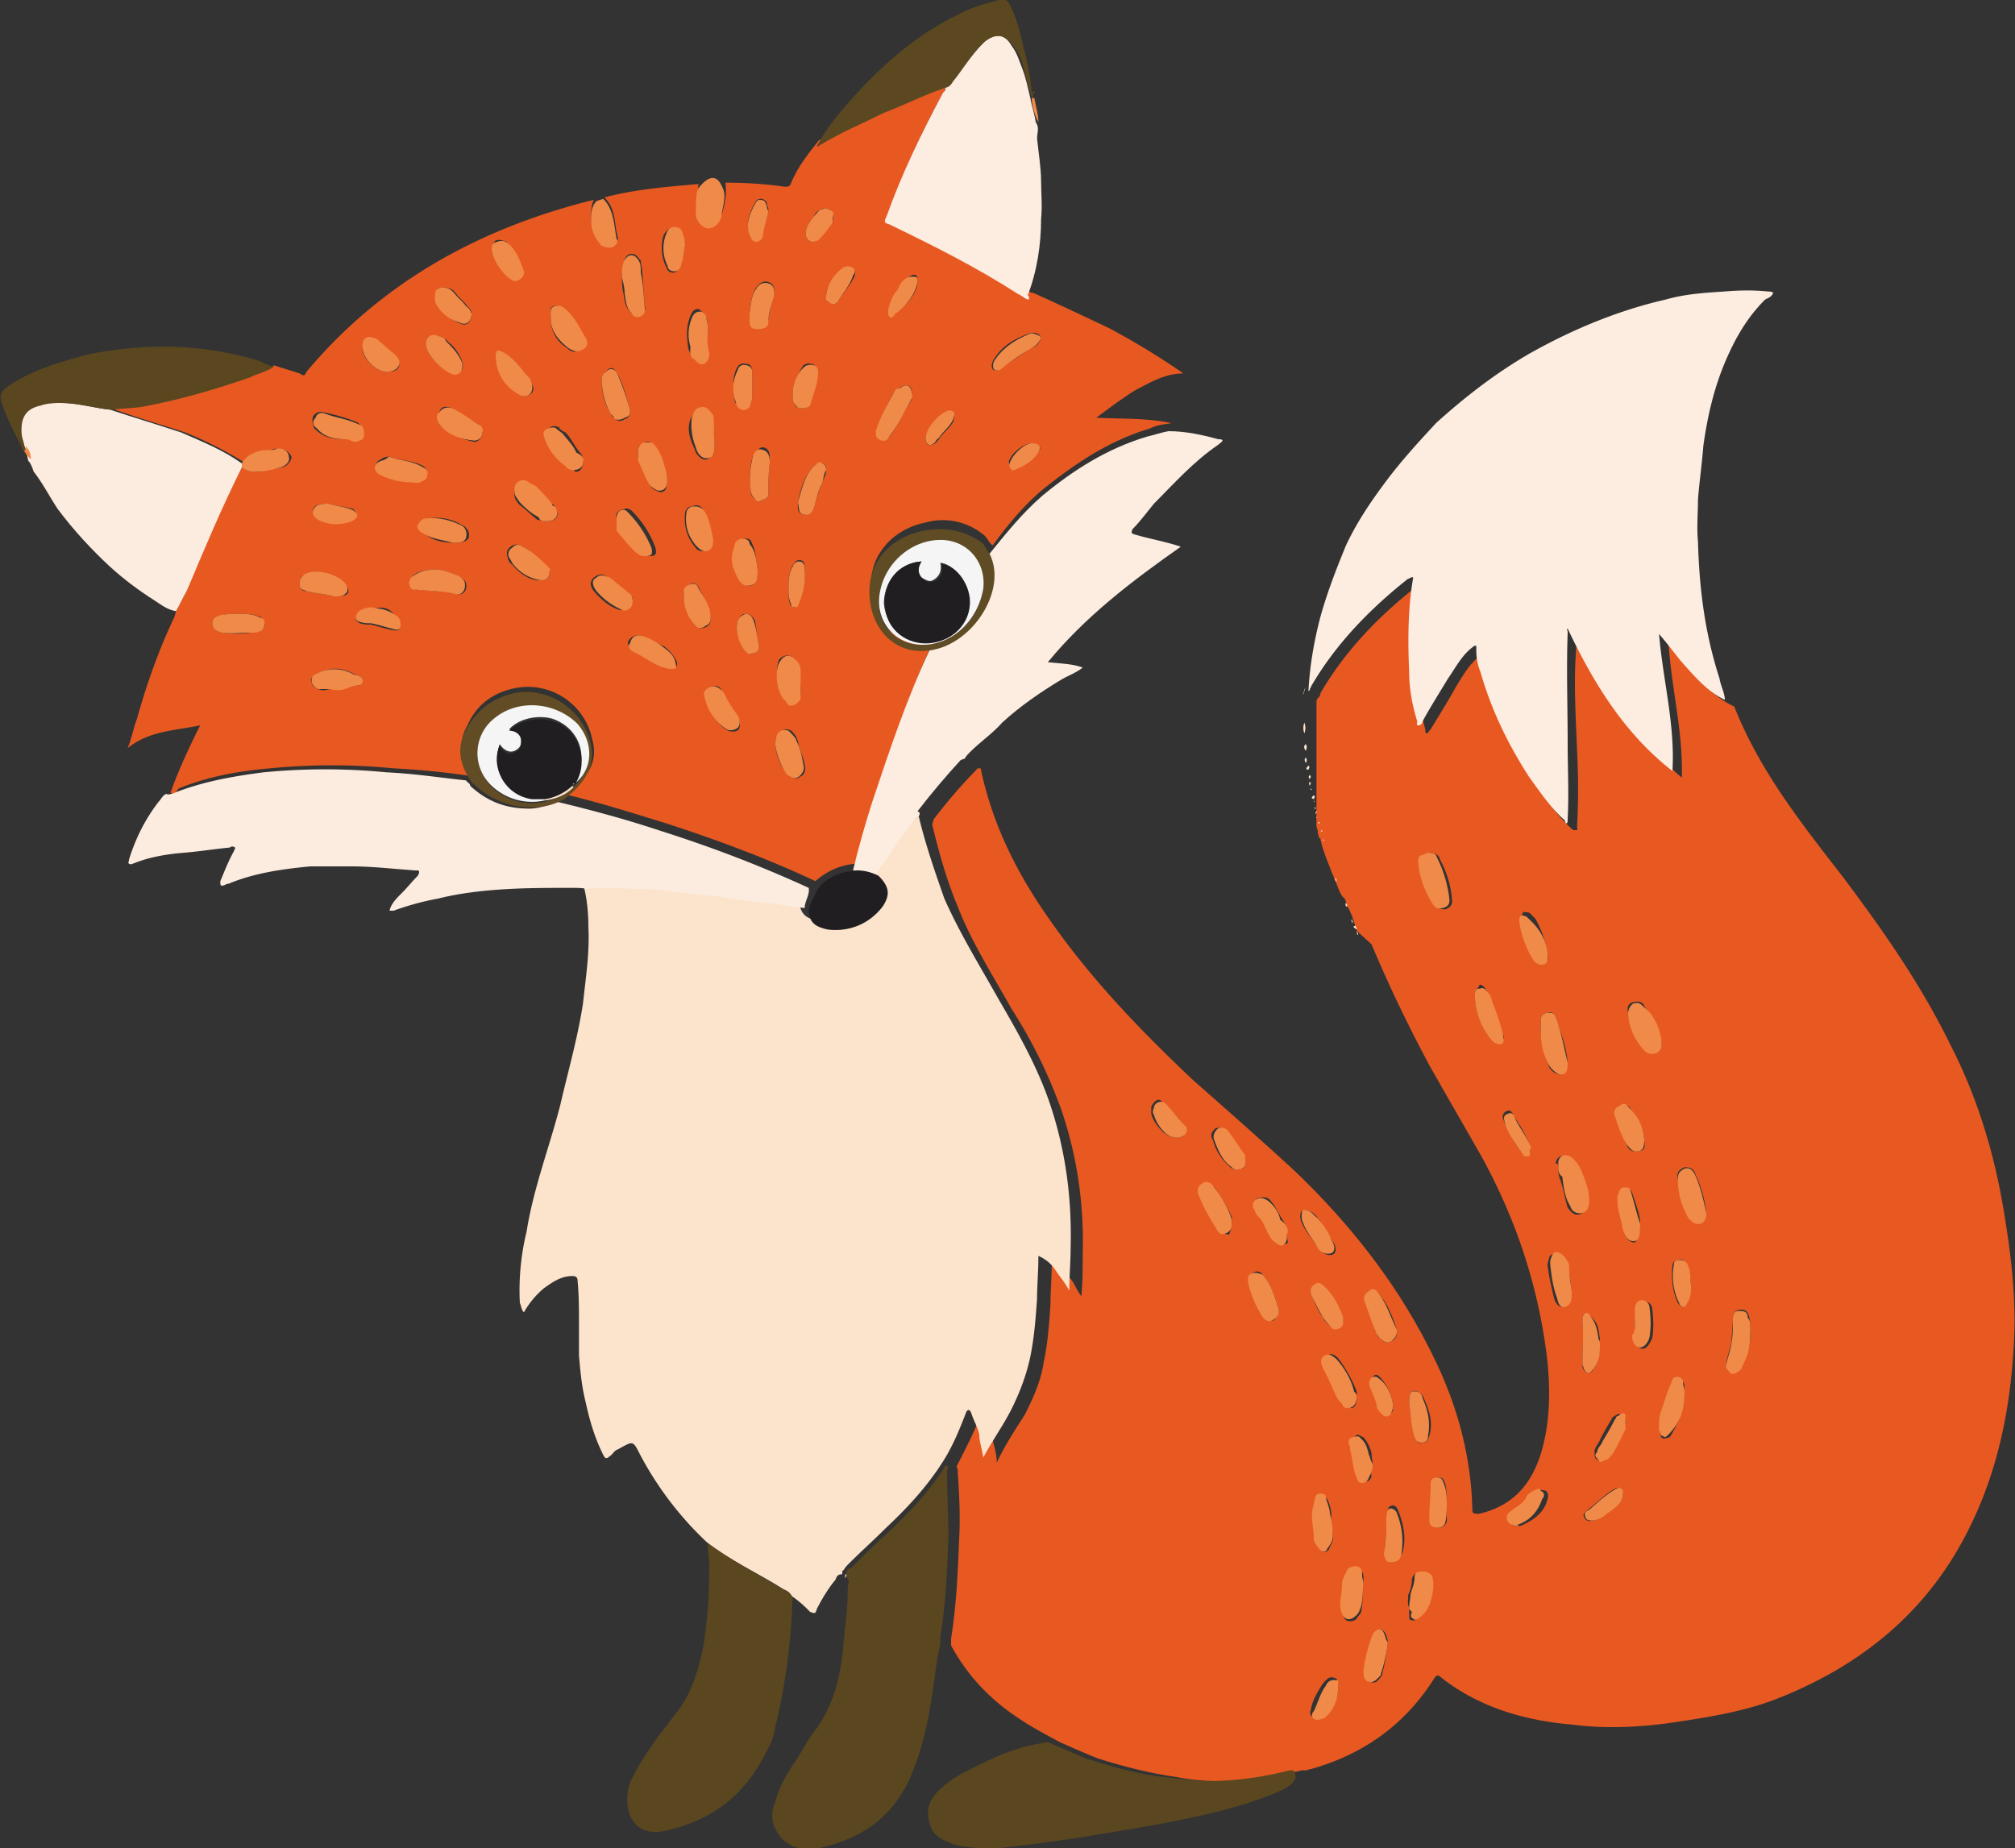
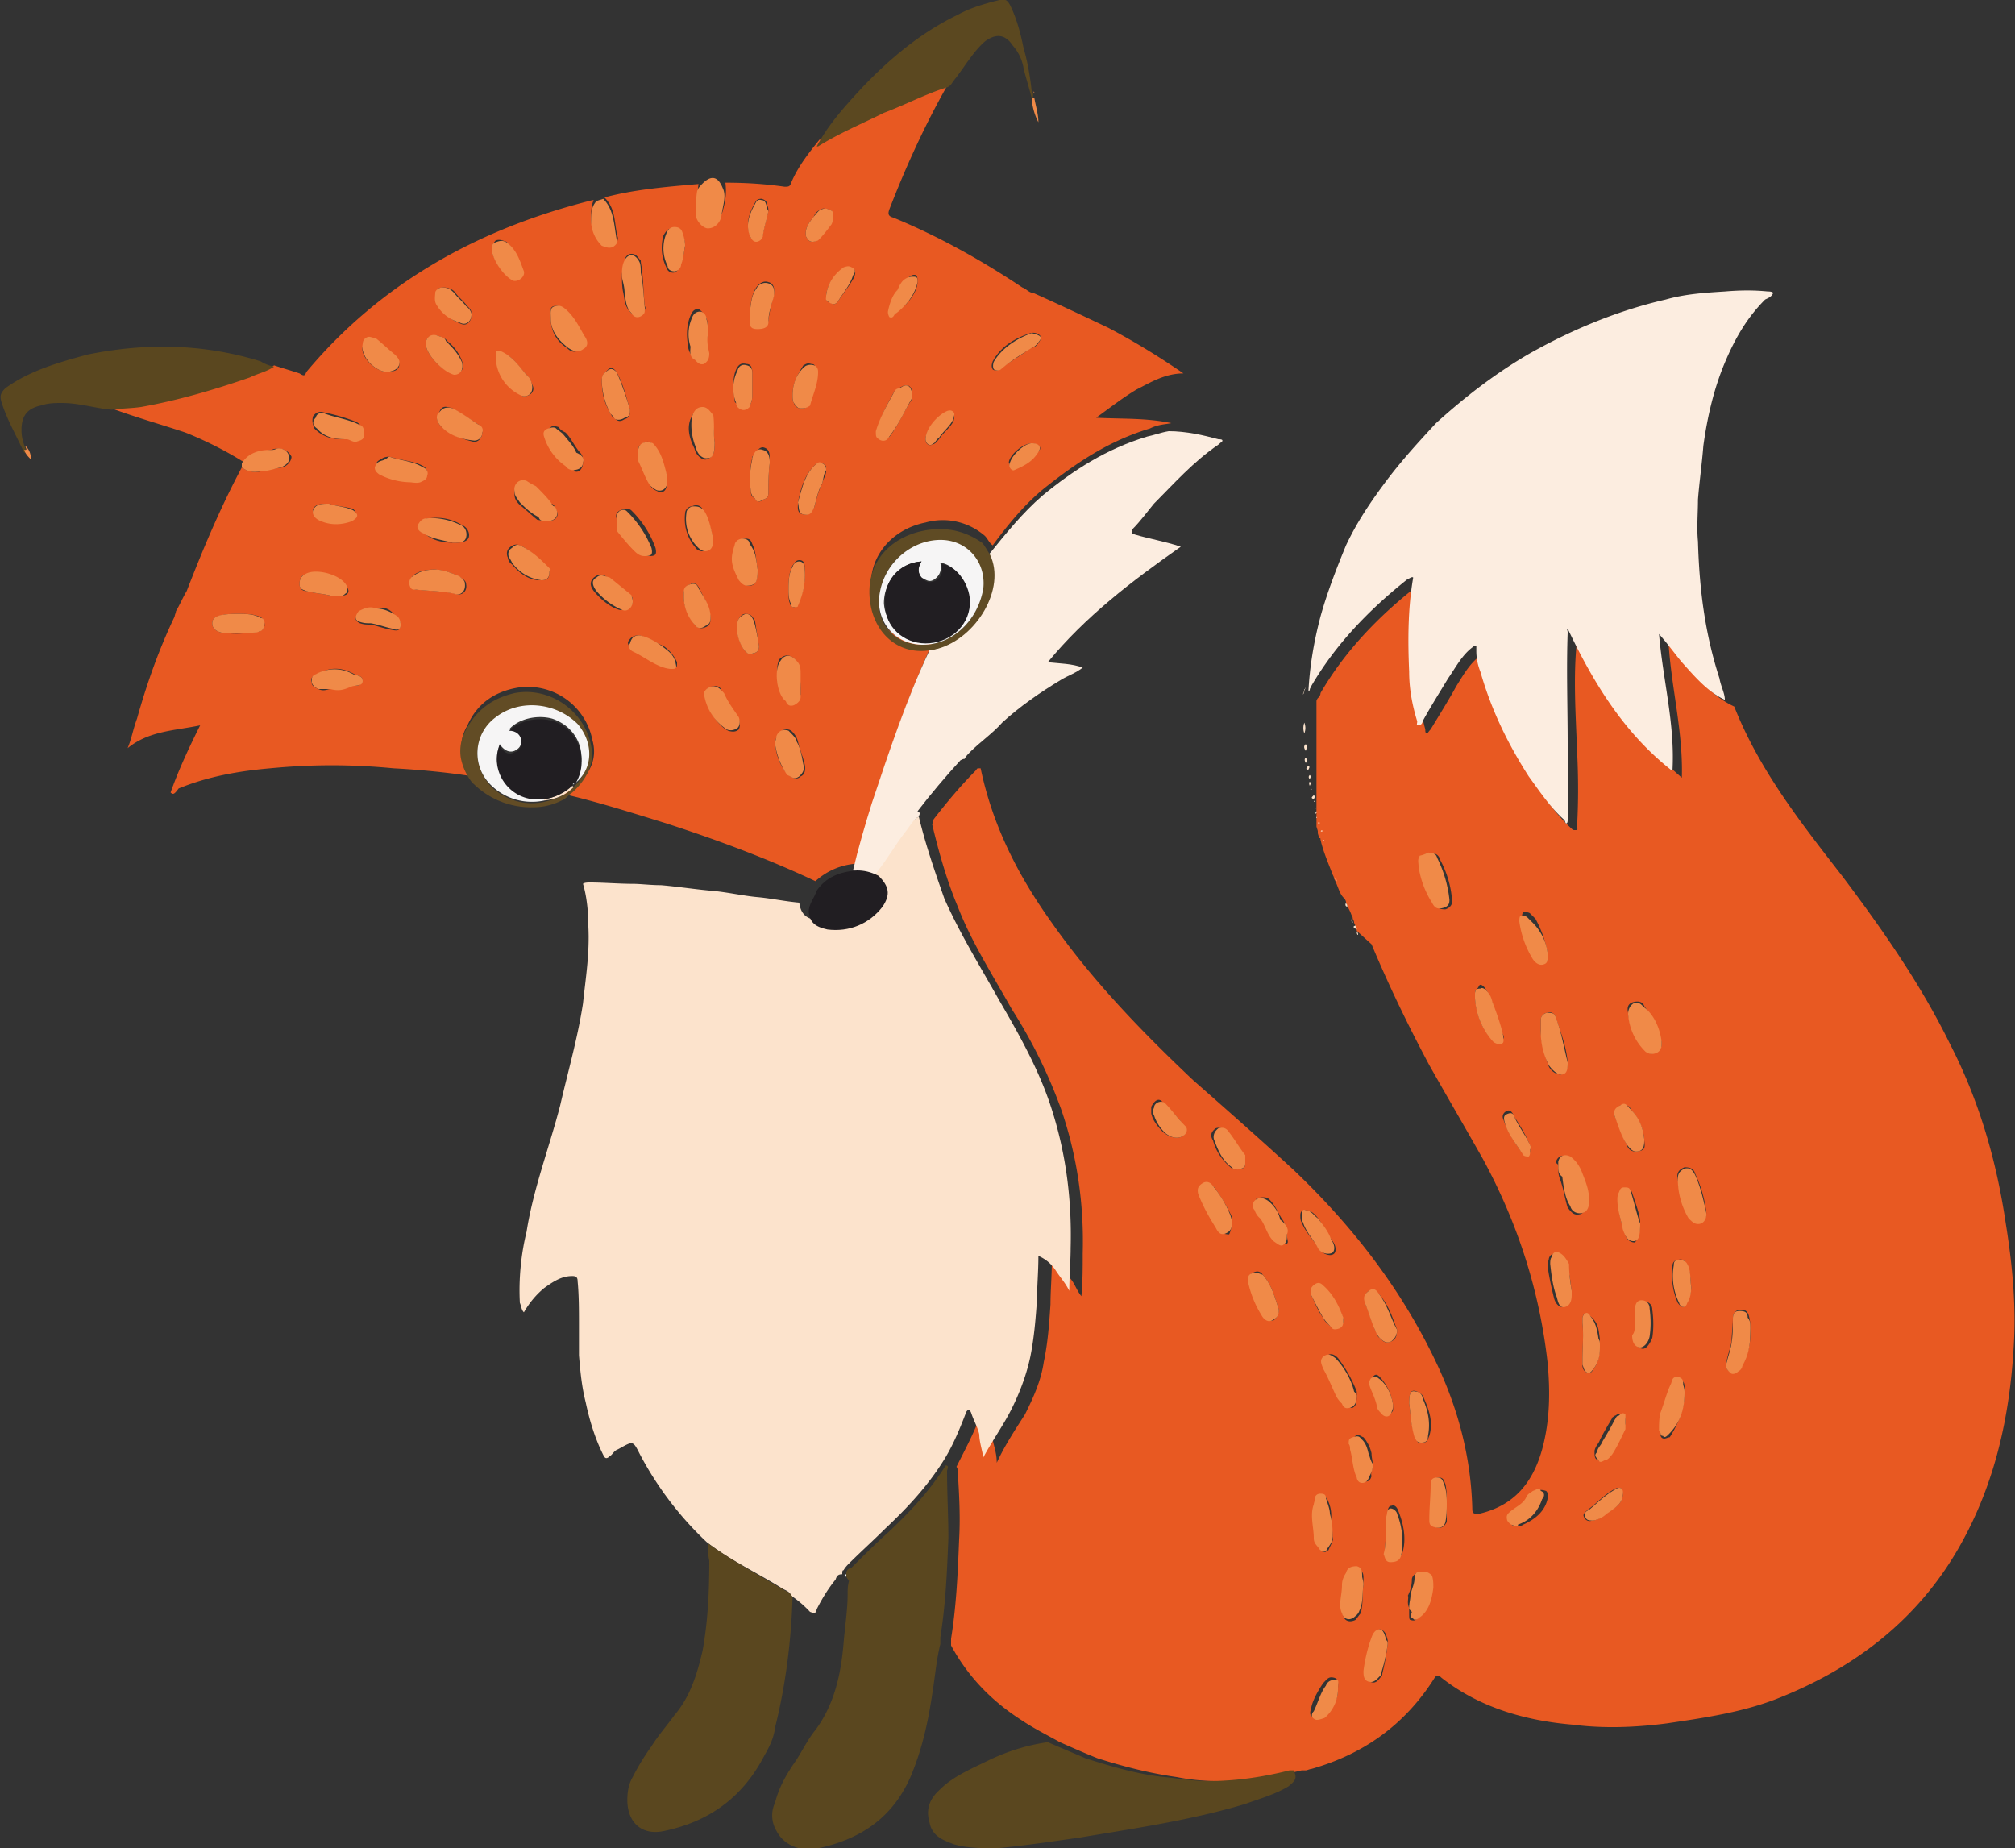
<svg xmlns="http://www.w3.org/2000/svg" version="1.1" id="Vrstva_1" x="0" y="0" viewBox="0 0 15 13.76" xml:space="preserve">
  <rect x="0" y="0" width="15" height="13.76" fill="#333333" stroke="none" />
  <style>.st0{fill:#e85922}.st1{fill:#fce3cc}.st2{fill:#fcede0}.st3{fill:#fcecdf}.st4{fill:#5a471f}.st6{fill:#f08a48}.st8{fill:#211e22}.st11{fill:#f6f5f5}</style>
  <path class="st0" d="M10.1 6.93c0-.01 0-.01-.01-.03 0-.01 0-.01-.01-.03 0-.01 0-.01-.01-.03 0-.01 0-.01-.01-.03-.01-.03-.03-.06-.04-.09 0-.01 0-.01-.01-.03-.04-.03-.05-.1-.08-.15 0-.01 0-.01-.01-.03-.03-.08-.07-.17-.09-.26 0-.01 0-.01-.01-.01 0-.01-.01-.03-.01-.04v-.01c0-.01-.01-.03-.01-.04v-.03-.03-.02-.01-.03V6v-.03-.03-.01-.03-.03-.03-.03-.04-.03-.04-.04-.05-.05-.06-.08-.21c0 .02 0-.01.02-.02 0-.01.01-.01.01-.03.18-.31.43-.57.71-.79.01-.01.01-.03.04-.01-.04.23-.05.47-.03.7.01.13.03.26.06.37 0 .01 0 .03.01.03s.01-.01.03-.03c.06-.1.13-.21.19-.32.05-.08.1-.17.18-.23.01-.01.01-.03.03-.01.01 0 0 .01 0 .03 0 .05.01.12.03.17.08.27.21.53.36.78.08.12.16.23.26.32.01.01.01.01.03.01s.01-.01.01-.03c.01-.18.01-.36 0-.56-.01-.27-.03-.56 0-.83v-.03c.19.4.43.76.78 1.06.01-.35-.08-.67-.1-1.02.06.08.12.14.17.21.09.12.19.22.32.28.19.48.5.87.81 1.27.3.4.58.8.8 1.25.21.41.34.85.41 1.32.05.31.08.62.06.93-.03.52-.14 1.01-.39 1.46-.31.56-.79.93-1.38 1.16-.26.1-.54.14-.81.18-.23.03-.47.04-.7.01-.36-.03-.7-.13-.98-.35-.01-.01-.03-.03-.05 0-.22.35-.53.57-.92.68-.01 0-.03.01-.04.01h-.03c-.21.05-.4.08-.61.08-.12 0-.22-.01-.32-.03-.21-.03-.4-.08-.59-.14-.1-.04-.19-.08-.28-.12-.09-.05-.19-.1-.28-.16-.22-.14-.4-.32-.53-.56v-.05c.04-.25.05-.49.06-.74.01-.17 0-.34-.01-.5 0-.01 0-.03-.01-.04.06-.12.12-.23.17-.36.01-.03.03-.03.04 0 .04.05.05.09.06.16.01.05.03.1.03.17.06-.13.14-.25.21-.36.06-.12.12-.25.14-.39.03-.14.04-.28.05-.43 0-.1.01-.21.01-.32.06.03.1.06.13.12.04.04.05.09.09.14.01-.1.01-.22.01-.32.01-.36-.04-.72-.16-1.07a3.74 3.74 0 00-.37-.75c-.14-.25-.3-.5-.4-.76-.08-.19-.14-.4-.19-.61 0-.01.01-.03.01-.04.1-.13.21-.26.32-.37 0-.01.01-.01.03-.01.09.43.28.8.53 1.15.31.44.67.81 1.05 1.17.25.22.5.44.75.67.43.41.79.87 1.05 1.41.17.35.27.72.28 1.11 0 .04.01.04.05.04.26-.06.4-.23.47-.48.06-.22.06-.44.04-.65-.06-.53-.22-1.03-.48-1.51-.13-.23-.27-.47-.4-.7-.16-.3-.3-.59-.43-.9l-.11-.1zm1.5 1.76c0 .03 0 .05.01.08.03.08.04.16.06.22.03.04.05.06.09.05.04-.01.05-.05.05-.09 0-.08-.03-.16-.06-.23a.159.159 0 00-.08-.1c-.04-.03-.08-.01-.09.04.02 0 .02.02.02.03zm-.13-1.02c0 .09.03.19.06.27.02.04.06.06.09.06.04-.01.05-.05.05-.09-.01-.12-.05-.22-.09-.34-.01-.03-.04-.04-.06-.03-.03 0-.05.03-.05.05v.08zm-.83-1.32c-.01 0-.04.01-.05.03-.03.03-.01.05-.01.08.01.09.05.18.1.27.01.03.04.04.08.04.03-.01.05-.03.05-.06a.75.75 0 00-.09-.31c-.01-.04-.04-.05-.08-.05zm2.39 3.54c0-.03 0-.05-.01-.09-.01-.04-.03-.05-.06-.05s-.06.02-.06.06c0 .06-.01.13-.01.18-.01.05-.03.1-.04.16 0 .03 0 .05.03.06s.05 0 .06-.01.01-.03.03-.04a.49.49 0 00.06-.27zm-.54-1.11c.01.1.03.19.08.28.03.04.05.05.09.04.03-.01.05-.05.04-.09a.924.924 0 00-.08-.27c-.01-.04-.04-.05-.08-.05-.05.02-.06.05-.05.09zm-2.39 1.61v-.03a1.01 1.01 0 00-.14-.25c-.03-.03-.06-.04-.09-.01-.04.03-.03.06 0 .09.04.06.06.13.1.21.01.01.03.04.04.05.03.01.04.04.06.03.02-.01.03-.03.03-.09zm2.27-2.63a.836.836 0 00-.13-.27c-.01-.03-.04-.04-.08-.03-.04.01-.05.04-.04.08.01.1.05.19.13.28.03.03.05.03.08.01.04-.01.04-.05.04-.07zM10.4 9.9c-.03-.08-.06-.18-.13-.26-.03-.03-.05-.04-.08-.03-.04.03-.03.05-.03.09.03.06.05.14.08.21.01.01.01.04.03.05.03.03.04.04.08.03.02-.01.05-.02.05-.09zm-1.23-.8v-.04c-.03-.07-.08-.15-.13-.22-.03-.02-.05-.02-.08-.01-.02.01-.04.04-.02.08.04.09.07.17.13.24.01.03.05.04.08.04.01-.02.02-.06.02-.09zm.35.65c-.03-.09-.05-.18-.12-.26-.02-.03-.05-.03-.08-.01-.02.01-.03.04-.02.06a.6.6 0 00.1.25c.01.03.04.05.08.04.03-.02.04-.06.04-.08zm.63 2.05v-.04c0-.04 0-.06-.04-.08s-.06.01-.08.05c-.01.03-.03.06-.03.09-.01.06-.03.13 0 .21.01.04.05.05.09.03.01-.01.03-.04.04-.05.02-.08.01-.16.02-.21zm-.57-2.61c0-.04-.01-.08-.04-.12-.03-.05-.05-.1-.09-.14-.02-.02-.05-.02-.09-.01-.02.01-.02.04-.01.08.01.03.01.05.04.06.04.05.05.12.1.17.03.03.04.04.08.03.03 0 .01-.03.01-.07zm2.96 1.18v-.04c0-.04-.01-.05-.04-.06-.04-.01-.04.03-.05.05l-.08.22c-.01.04-.01.08-.01.13 0 .01 0 .04.03.04.01 0 .03-.01.04-.01.07-.11.11-.22.11-.33zm-.84-.76c-.01-.05-.01-.13-.04-.19-.01-.03-.01-.04-.04-.06-.04-.04-.08-.03-.09.01 0 .01-.01.03-.01.05.01.08.03.17.05.25.01.03.03.06.06.06.04-.01.05-.05.05-.09.02-.01.02-.02.02-.03zm.51-.5c0-.06-.03-.14-.06-.23-.01-.03-.03-.03-.05-.03-.03 0-.04.01-.04.04 0 .01-.01.03-.01.05 0 .08.01.14.04.22.01.06.04.09.08.09.01-.01.04-.05.04-.14zm-1.88 3.13v-.03c-.01-.03-.01-.06-.05-.08-.04 0-.05.03-.06.06-.03.08-.04.17-.06.25 0 .04 0 .06.04.08s.06-.01.09-.05v-.01c.02-.08.03-.14.04-.22zm.65-4.81c.01.12.05.23.13.31.01.01.04.04.06.01.03-.01.03-.04.01-.06-.03-.08-.05-.17-.08-.25-.01-.03-.03-.06-.05-.09-.01-.01-.03-.03-.04-.01-.01.02-.02.03-.03.04v.05zm-.49 4.54v.04c0 .03 0 .05.01.05.03.01.04 0 .05-.01.08-.05.09-.14.1-.22 0-.03 0-.06-.01-.09s-.04-.04-.08-.03c-.03 0-.05.03-.05.05 0 .04-.01.08-.03.12.01.01-.01.05.01.09zm-.57-.53c0-.06-.01-.1-.01-.16 0-.04-.01-.08-.03-.12-.01-.01-.03-.03-.04-.03-.01 0-.03.01-.04.03 0 .01-.01.03-.01.05-.03.08 0 .17 0 .25 0 .03.03.05.04.08.03.03.04.01.06 0 .02-.05.04-.07.03-.1zm-.65-2.79c0-.01 0-.04-.01-.05a.763.763 0 00-.13-.17c-.03-.03-.05-.04-.08-.03-.04.03-.04.06-.02.09.02.08.07.15.13.2.02.02.05.02.07.01.04 0 .04-.02.04-.05zm1.22 1.8c.01.06.01.16.05.25.01.03.01.05.05.04.04 0 .04-.03.05-.05.03-.1 0-.19-.04-.28-.01-.03-.03-.04-.05-.05-.05-.02-.06.01-.06.09zM10 9.83v-.01a.58.58 0 00-.15-.24c-.01-.01-.03-.04-.06-.01-.03.02-.04.05-.03.07.03.06.05.12.09.17.01.03.04.05.05.06.03.01.04.01.06.01.02 0 .04-.02.04-.05zm1.91.19v-.05c-.01-.07-.01-.12-.07-.17-.03-.03-.05-.03-.06.01v.04c.01.09 0 .18 0 .27v.04c0 .03.01.05.04.06.03.01.04-.03.05-.04.03-.04.04-.11.04-.16zm.33-1.54a.372.372 0 00-.1-.22c-.01-.03-.04-.04-.08-.03-.03.03-.04.05-.04.08.03.06.05.14.09.21.01.04.04.06.09.05.06-.01.04-.05.04-.09zm-.14 2.11c0-.03 0-.05-.03-.06s-.04.01-.05.01c-.01.01-.02.01-.02.02-.03.05-.06.1-.09.16-.01.03-.03.04-.04.08 0 .03 0 .05.01.06.03.03.04 0 .05 0 .03-.01.04-.03.05-.04.04-.06.08-.12.1-.19.02-.02.02-.03.02-.04zm-1.79.92v.04c0 .03 0 .06.05.06.04 0 .06-.01.08-.05.03-.1.01-.21-.03-.31-.01-.03-.03-.05-.05-.04-.03 0-.03.04-.03.06-.01.08-.01.16-.02.24zm.99-.15c.01 0 .03 0 .04-.01.09-.04.16-.1.18-.19.01-.03 0-.05-.01-.06-.03-.01-.05-.01-.06 0-.03.01-.04.04-.05.05-.03.04-.06.08-.1.09s-.04.04-.04.08c-.02.04 0 .04.04.04zm.22-4.27a.838.838 0 00-.09-.25l-.04-.04c-.01-.01-.04-.01-.05-.01-.01.01-.01.03-.01.04.01.1.05.19.1.28.01.03.04.05.08.04.02.01.01-.03.01-.06zm-.75 4.1c0-.05 0-.09-.01-.14-.01-.02-.01-.05-.05-.05-.03 0-.05.03-.05.05-.01.09-.01.17-.01.26 0 .04.01.05.04.06.04.01.06 0 .08-.04v-.14zM9.72 9.01c-.03 0-.04.01-.04.04 0 .01 0 .04.01.05.03.08.09.13.13.2.03.04.08.05.1.04.03-.01.03-.06 0-.1-.04-.05-.06-.1-.1-.16-.03-.04-.06-.07-.1-.07zm2.45.85v.09c0 .04.01.08.05.09.03.01.06-.03.08-.08.01-.06.01-.14 0-.21 0-.04-.03-.06-.06-.06-.05 0-.05.04-.05.08-.02.03-.02.06-.02.09zm-1.95 1.04c0-.01-.01-.05-.01-.08a.273.273 0 00-.06-.12c-.03-.01-.04-.03-.06-.01s-.03.03-.03.05c0 .01 0 .03.01.04.01.06.01.14.05.21.01.03.03.04.04.04.03 0 .04-.01.05-.04-.01-.03.01-.05.01-.09zm2.37-1.32c-.01-.05 0-.12-.04-.17-.01-.03-.03-.04-.06-.03-.03 0-.04.03-.04.04-.01.1 0 .19.04.28.03.04.05.04.06 0 .03-.04.04-.08.04-.12zM8.76 8.47c.05 0 .09-.04.05-.09-.04-.07-.11-.12-.16-.18-.03-.03-.06 0-.08.04v.05c.01.05.05.1.09.14.04.03.07.04.1.04zm1.2 4.11c0-.04.01-.08-.03-.09-.04-.01-.05.01-.08.04-.04.06-.08.13-.09.19-.01.03-.01.05.01.06s.05.01.06-.01c.09-.05.13-.11.13-.19zm2.12-1.45c0-.05-.01-.06-.05-.05-.08.04-.13.1-.21.16-.01.01-.04.03-.03.05.01.03.04.04.06.03.04 0 .08-.03.1-.05.07-.04.13-.08.13-.14zm-.69-2.57v-.03c-.03-.08-.08-.16-.12-.22-.01-.03-.03-.05-.05-.04-.03.01-.04.04-.03.06.03.09.08.17.14.25.01.01.03.01.04.01.02.01.02-.01.02-.03zm-1.02 1.9a.373.373 0 00-.1-.21c-.03-.03-.04-.01-.06.01-.01.03-.01.04 0 .06.01.05.03.09.05.14 0 .01.01.04.03.05.03.03.06.03.08-.01v-.04zM1.27 5.9c.06-.17.14-.34.22-.5-.19.04-.38.04-.54.17.03-.07.04-.14.07-.22.07-.25.16-.51.28-.76 0-.01.01-.03.01-.04.03-.05.05-.1.08-.15.12-.31.25-.62.41-.92.04.03.09.04.14.03.06-.02.11-.02.16-.03.04-.01.07-.05.07-.08a.107.107 0 00-.09-.06c-.03 0-.04 0-.06.01-.08.01-.16.03-.19.1-.14-.09-.3-.17-.45-.23-.18-.06-.36-.11-.55-.18.08-.01.14-.01.22-.03.28-.05.55-.12.81-.21.06-.03.13-.04.18-.08.06.02.13.04.19.06.03.02.04.02.05-.01.56-.67 1.29-1.07 2.13-1.28h.01c-.02.04-.02.09-.02.14 0 .06.03.13.08.18.02.03.04.03.08.02.03-.01.04-.04.04-.06-.03-.1-.01-.21-.1-.3.22-.06.47-.08.7-.1-.01.07-.01.12-.01.19 0 .05.05.1.09.1.04 0 .09-.04.1-.09.02-.07.03-.13.02-.21.16 0 .3.01.44.03.03 0 .04 0 .05-.03.05-.12.13-.22.21-.32h.01c.15-.09.32-.17.49-.25.15-.06.31-.13.46-.19 0 .01-.01.03-.01.04-.17.3-.31.61-.43.92-.01.03-.01.05.03.06.34.14.66.32.96.52.03.01.05.04.08.04.18.08.37.17.56.26.19.1.37.21.56.34-.14 0-.25.07-.35.12-.1.06-.19.13-.3.21.19.01.37 0 .56.04-.05.01-.1.01-.16.04-.3.09-.54.25-.78.44-.15.12-.28.28-.39.43-.03-.02-.04-.06-.07-.08a.476.476 0 00-.43-.09c-.25.05-.45.26-.4.56.04.23.23.37.45.34-.17.37-.3.75-.43 1.14-.05.17-.1.34-.14.5-.11.01-.21.05-.3.13-.36-.17-.74-.31-1.11-.43-.26-.08-.51-.16-.77-.22.03-.01.06-.03.08-.05.12-.09.18-.21.14-.35a.49.49 0 00-.56-.39c-.17.03-.3.12-.37.28-.04.07-.05.12-.04.2.02.06.06.12.08.18-.19-.03-.4-.05-.59-.06-.31-.03-.61-.03-.92 0-.23.02-.46.06-.68.15-.03.04-.04.05-.06.03zm3.36-3.85c0 .04 0 .09.01.13.01.05.01.1.05.14.03.04.06.04.09.01.02-.01.03-.04.02-.05-.01-.09-.01-.17-.02-.26 0-.03-.01-.05-.01-.08-.02-.02-.03-.05-.07-.05-.03 0-.05.03-.05.05 0 .04-.02.07-.02.11zm-.56 1.83c.08 0 .1-.05.06-.1 0-.01-.01-.03-.03-.03a.573.573 0 00-.11-.11.161.161 0 00-.07-.04c-.05-.03-.1.03-.09.08 0 .03.01.05.04.08.04.03.08.07.13.11.01 0 .04.01.07.01zm-.83.36c-.06 0-.13.01-.17.05-.01.02-.03.04-.01.07s.03.03.05.03c.09.01.19.01.28.03.05.02.09-.02.08-.07 0-.03-.03-.04-.04-.05a.467.467 0 00-.19-.06zm.35-1.02c0-.03-.01-.05-.03-.06-.06-.04-.13-.08-.19-.12-.04-.01-.08-.03-.1.03-.03.04-.01.08.01.1.06.06.16.1.25.12.03 0 .06-.03.06-.07zm3.2-.29c0-.05-.03-.08-.08-.05-.02.01-.03.02-.05.03-.05.09-.1.18-.13.29 0 .03 0 .04.01.05.03.03.06.03.09-.01.06-.08.1-.18.16-.27a.03.03 0 010-.04zM5.31 5.11c-.04 0-.06.03-.06.06 0 .09.09.23.17.27.03.01.06.01.08-.01.01-.02.01-.05 0-.08l-.12-.18c-.01-.04-.02-.07-.07-.06zM4.1 2.37c0 .09.04.17.12.22.03.03.06.04.1.01s.04-.06.01-.1a.544.544 0 00-.11-.18c-.03-.03-.06-.05-.1-.04-.03.01-.02.04-.02.09zm.24 1.07c0-.03 0-.05-.03-.08-.04-.05-.06-.1-.1-.14-.02-.01-.04-.02-.05-.04-.03-.01-.05-.01-.06 0-.03.02-.05.04-.03.07.03.09.08.17.16.23.01.01.04.01.05.03.03.01.06-.02.06-.07zm.35-.39c-.03-.1-.05-.19-.1-.28-.03-.04-.05-.04-.08 0-.02.01-.03.04-.03.06 0 .1.02.17.06.24.01.01.01.03.03.04.03.03.05.03.08.01.04-.01.04-.04.04-.07zm-1.32.99h.03c.04 0 .08-.01.09-.04.01-.04-.02-.08-.05-.09a.357.357 0 00-.25-.05c-.04 0-.05.03-.06.05-.02.04 0 .05.03.06.05.05.13.07.21.07zm2.59 1.11c0-.04 0-.09-.01-.14 0-.04-.01-.06-.03-.1-.04-.04-.08-.04-.12 0-.03.06-.02.25.05.3.01.01.04.04.06.03.03-.01.04-.04.05-.07v-.02zm-.64-1.86c-.01-.05 0-.12-.03-.18-.01-.04-.02-.07-.07-.07-.04 0-.06.04-.08.08-.03.08 0 .16.03.22.01.05.06.09.09.08.05-.02.06-.04.06-.13zm.45 2.25c.01.09.04.17.1.23.03.02.06.04.09.01.03-.01.04-.05.03-.09-.01-.05-.04-.12-.05-.17a.158.158 0 00-.05-.08c-.03-.02-.08-.01-.09.03-.02.01-.03.04-.03.07zM4.75 3.38c0 .03 0 .04.01.06.03.05.05.12.08.17.01.03.04.04.06.05.03.01.05 0 .06-.03.01-.04.01-.08 0-.1-.03-.08-.05-.16-.1-.22-.03-.03-.05-.03-.08 0-.03 0-.03.04-.03.07zm-2.17-.11h.05c.03 0 .05-.01.06-.05 0-.04 0-.06-.04-.08a1.37 1.37 0 00-.24-.07c-.03-.01-.06 0-.08.03-.01.04 0 .06.01.09.08.08.16.08.24.08zm3.06.97c-.01-.05-.01-.13-.04-.19-.01-.03-.02-.04-.05-.04-.03 0-.05.01-.06.04 0 .01-.01.03-.01.04-.03.08 0 .16.04.23.01.03.03.04.06.04.04 0 .06-.03.06-.12zm-3.16.2c.05 0 .06 0 .09-.01s.03-.04.01-.06c-.05-.08-.22-.13-.3-.09-.04 0-.05.03-.05.07 0 .04.03.05.05.05.07.02.14.02.2.04zM3.9 2.95c.05 0 .09-.04.06-.09a.177.177 0 00-.05-.08c-.05-.05-.09-.13-.17-.15-.04-.02-.05-.02-.05.02 0 .1.09.25.18.28.01.02.03.02.03.02zM1.77 4.57c-.03 0-.08 0-.12.01s-.07.02-.07.06.03.06.07.07c.08.01.14.01.22 0 .03 0 .04-.01.06-.01.03-.01.04-.03.04-.05s-.01-.05-.04-.06c-.05-.02-.1-.02-.16-.02zm3.81-2.24v.04c0 .04.04.05.06.06.04 0 .08-.01.08-.05.01-.06.02-.11.04-.18.01-.05 0-.09-.04-.1-.03-.01-.06 0-.09.04-.04.06-.04.13-.05.19zm-.99 1.53c0 .04.01.06.03.09.04.06.08.11.13.15.03.01.05.04.08.04.05 0 .06-.01.05-.06a.75.75 0 00-.18-.28c-.01-.01-.04-.02-.05-.01-.06.01-.07.04-.06.07zm-1.42-1.3c0 .08.13.21.21.22.05 0 .08-.03.06-.09a.327.327 0 00-.11-.15c-.01-.02-.04-.03-.07-.04-.05-.01-.09.01-.09.06zm.92 1.7c0-.01 0-.03-.01-.03-.07-.06-.12-.13-.21-.17-.02-.01-.05-.01-.08.02-.02.02-.02.05-.01.07 0 .01.01.04.03.05.05.06.12.12.21.12.05 0 .07-.01.07-.06zm1.18-1.77c0-.04 0-.08-.01-.12-.02-.03-.03-.05-.06-.07-.04 0-.05.03-.06.05-.03.07-.03.15-.02.21 0 .03.01.06.03.09s.04.05.08.04c.04-.01.04-.04.04-.08 0-.03-.02-.07 0-.12zM2.9 3.4c-.01 0-.03 0-.05.01-.03.02-.05.02-.05.06-.01.02.01.04.04.05.06.05.14.05.2.06.03.01.05.01.09 0 .03-.01.04-.01.05-.05 0-.03-.01-.05-.03-.06-.07-.04-.16-.04-.25-.07zm2.83.05v-.03c0-.04 0-.08-.05-.09-.04 0-.05.05-.08.07v.01c-.02.08-.02.17-.01.25 0 .03.01.04.03.05.01.03.04.03.06.01.03-.01.04-.02.04-.05 0-.07 0-.15.01-.22zm-.42.56c-.02-.06-.03-.14-.08-.22-.01-.02-.04-.04-.08-.02-.03 0-.05.03-.05.05-.01.09.01.18.08.26.01.02.05.03.07.02.04-.02.06-.05.06-.09zm-.22.43c0 .08.04.16.09.22.02.02.05.02.07.01.03-.01.04-.03.04-.07-.01-.09-.05-.15-.09-.23-.01-.02-.04-.04-.06-.02-.03.01-.04.02-.05.06v.03zm.85-.7c0 .04-.01.08.04.09.05.01.06-.03.08-.05.02-.07.03-.12.06-.18.01-.04.03-.06.03-.1 0-.03 0-.04-.03-.05-.03-.01-.04 0-.05.01-.08.07-.11.18-.13.28zm-2.43-1.4c0-.03-.01-.04-.03-.06-.03-.04-.06-.06-.09-.1-.02-.03-.06-.04-.09-.04s-.05.01-.05.04 0 .06.01.09c.04.06.09.11.17.14.04.02.08-.01.08-.07zm1.2 2.14c0-.03 0-.04-.03-.05-.05-.04-.1-.09-.16-.13-.03-.03-.06-.03-.1 0-.03.03-.03.06 0 .1.05.06.12.12.19.14.06.01.1-.03.1-.06zM2.89 2.77c.03-.01.06 0 .08-.04.01-.04-.01-.06-.03-.08-.04-.04-.09-.07-.14-.11-.01-.02-.03-.02-.04-.02-.04-.01-.06.02-.06.06-.02.07.09.19.19.19zm-.43 2.36c.05 0 .1 0 .16-.03.02 0 .06.02.08-.03 0-.04-.04-.04-.06-.05-.09-.05-.18-.06-.28 0-.04.01-.05.04-.04.06 0 .03.03.04.05.05.04.02.07 0 .09 0zm2.3-.4c-.04 0-.06.01-.08.04s.02.05.03.07c.09.04.18.11.29.13.04 0 .04 0 .04-.04a.294.294 0 00-.1-.12c-.05-.02-.11-.06-.18-.08zm2.99-2.21c0-.03-.04-.05-.08-.04-.12.04-.22.1-.28.21-.01.03-.01.04 0 .06.01.01.04.01.05 0 .08-.06.16-.1.23-.16.04 0 .06-.03.08-.07zM5.1 1.83c0-.04-.01-.06-.03-.09s-.02-.04-.06-.04-.05.02-.07.05a.33.33 0 00.02.24c.01.03.03.04.05.04.03 0 .04-.03.05-.05.03-.06.03-.1.04-.15zm.8 1.11c0 .03 0 .05.01.06.01.03.03.04.05.04.03 0 .05 0 .05-.03.03-.08.06-.16.06-.25 0-.03 0-.05-.03-.05-.03-.01-.04 0-.06.01-.05.08-.08.14-.08.22zm-.3-.08v-.09c0-.03-.01-.06-.04-.06-.04-.01-.06 0-.08.04-.03.07-.02.15-.01.24 0 .01.02.01.02.03.03.03.05.03.09 0 .02-.03.02-.06.02-.08v-.08zM3.66 1.85c0 .06.08.19.14.22.05.02.1-.02.08-.06a.389.389 0 00-.11-.21c-.03-.01-.05-.02-.08-.01-.01.01-.03.04-.03.06zM2.8 4.53c-.05 0-.09 0-.13.04-.03.03-.03.05.01.07.03.01.05.01.08.01.05.01.1.03.16.04.05.01.06 0 .06-.05 0-.01-.01-.03-.03-.04-.03-.06-.09-.09-.15-.07zm2.85.28l-.03-.19c-.02-.03-.03-.05-.07-.05-.03 0-.05.03-.06.06-.02.05.02.19.07.23.03.01.04.01.06 0 .03-.01.03-.04.03-.05zm.5-2.61c0 .03 0 .05.03.05.02.02.04.02.06-.01.04-.06.09-.12.12-.18.01-.03.01-.05-.01-.06-.03-.01-.05-.01-.06 0-.08.05-.13.11-.14.2zm-3.7 1.55c-.05 0-.1 0-.12.04-.01.04.03.07.06.08.08.03.16.04.23 0 .04-.01.04-.05.01-.08-.06-.02-.13-.02-.18-.04zm3.27-2.18c0-.01 0-.03-.01-.04 0-.03-.01-.04-.04-.05-.03 0-.04.01-.05.03-.04.07-.07.15-.04.23 0 .03.03.05.05.05.03 0 .05-.03.05-.05.01-.06.03-.12.04-.17zm.48.04c0-.03 0-.04-.03-.05-.03-.01-.05-.01-.06 0-.02.01-.04.02-.05.05-.04.05-.07.09-.06.15.02.04.04.05.08.03.04-.04.06-.08.1-.12.02-.02.03-.04.02-.06zm.63.49c0-.03 0-.04-.01-.05-.01-.01-.04 0-.05.01-.04.03-.06.06-.08.09-.04.05-.05.1-.07.15 0 .01 0 .03.01.04s.03 0 .04-.01c.03-.03.04-.04.07-.06.04-.04.09-.11.09-.17zm-.96 2.29c0 .04 0 .08.01.1 0 .01.01.03.03.03s.03-.02.03-.02c.04-.09.06-.18.05-.28 0-.03-.01-.05-.04-.05s-.04.03-.05.04c-.03.06-.03.12-.03.18zm1.02-1.12c0 .04.03.05.05.04.03-.01.03-.02.05-.04.03-.05.09-.09.11-.14 0-.01.01-.03 0-.04-.01-.01-.02-.01-.05-.01-.06 0-.16.12-.16.19zm.79.03c-.06 0-.16.08-.17.14 0 .03.03.06.04.05.06-.03.13-.05.17-.12.04-.03.03-.06-.04-.07z" />
  <path class="st1" d="M6.84 6.08c.05.21.12.41.19.61.12.27.27.51.41.76.14.24.28.49.37.75.12.35.17.71.16 1.09 0 .1-.01.21-.01.32-.03-.06-.06-.09-.1-.15a.285.285 0 00-.13-.11c0 .12-.01.22-.01.32-.01.14-.02.28-.05.43-.03.14-.08.27-.14.39s-.14.23-.21.36c-.01-.06-.03-.12-.03-.17-.01-.05-.04-.1-.06-.16-.01-.03-.03-.03-.04 0-.05.13-.1.25-.17.36-.12.19-.27.35-.43.5-.09.09-.18.17-.27.26-.01.01-.03.03-.04.05-.01 0-.01.01-.01.03-.03 0-.04.01-.05.04-.05.06-.1.14-.14.22-.01.04-.02.03-.05.02a.806.806 0 00-.14-.12c-.01-.03-.04-.04-.06-.05-.19-.12-.39-.21-.57-.35a2.5 2.5 0 01-.5-.66c-.05-.1-.05-.09-.16-.03-.03.01-.04.04-.06.05-.03.03-.04.01-.05-.01-.06-.12-.1-.25-.13-.39-.03-.12-.04-.23-.05-.35v-.23c0-.1 0-.22-.01-.32 0-.03-.01-.04-.04-.04-.08 0-.14.04-.21.09-.06.05-.11.11-.15.18-.02-.02-.02-.05-.03-.07-.01-.18.01-.37.05-.53.05-.32.17-.63.25-.94.06-.26.13-.5.17-.76.02-.19.05-.37.04-.57 0-.1-.01-.22-.04-.32.01-.01.04-.01.05-.01.1 0 .22.01.32.01.06 0 .13.01.21.01.12.01.25.03.36.04.13.01.25.04.37.05.1.01.19.03.3.04.01.08.05.12.13.13.17.03.31-.03.41-.17.06-.08.05-.16-.03-.23l.03-.03c.08-.1.14-.21.22-.31.07.03.09-.01.13-.03z" />
  <path class="st2" d="M12.84 5.21c-.13-.06-.23-.18-.32-.28-.05-.06-.1-.13-.17-.21.03.35.12.67.1 1.02-.36-.28-.59-.66-.78-1.06-.01 0 0 .01 0 .03-.01.27 0 .56 0 .83 0 .18.01.36 0 .56 0 .01 0 .03-.01.03s-.01-.03-.02-.03c-.1-.09-.18-.21-.26-.32-.16-.25-.28-.5-.36-.78a.415.415 0 01-.03-.16v-.03c-.01-.01-.03.01-.03.01-.08.06-.13.16-.18.23-.06.1-.13.21-.19.32 0 .01-.01.03-.03.03s-.01-.01-.01-.03c-.04-.13-.06-.25-.06-.37-.01-.23-.01-.47.03-.7-.01-.01-.03.01-.04.01-.29.23-.54.49-.72.8 0 .01-.01.01-.01.03 0 0-.01 0-.01.01.01-.19.04-.37.09-.56.05-.18.12-.36.19-.53.08-.17.18-.32.3-.48.12-.16.25-.3.37-.43.21-.19.44-.37.7-.52.32-.18.66-.32 1.01-.4.14-.04.28-.05.44-.06.12-.01.22-.01.32 0 .01 0 .03 0 .04.01-.01.03-.04.04-.06.05-.13.13-.22.28-.3.47-.08.19-.13.4-.16.62-.01.13-.03.27-.04.4 0 .1-.01.21 0 .31.01.35.05.68.16 1.02.01.06.04.11.04.16z" />
-   <path class="st3" d="M5.99 6.76c-.1-.01-.19-.03-.3-.04-.13-.01-.24-.03-.37-.05-.12-.01-.25-.02-.36-.04-.07-.01-.13-.01-.21-.01-.1-.01-.22-.01-.32-.01-.01 0-.04 0-.05.01-.04-.01-.08-.01-.12-.01-.17 0-.34 0-.5.01-.17.01-.34.03-.5.07-.11.02-.22.05-.33.09H2.9c.01-.05.05-.09.09-.13.04-.04.08-.09.12-.13.01-.02.01-.02.01-.03 0-.01-.01-.01-.03-.01-.15-.01-.32-.03-.47-.03h-.31c-.21.02-.42.05-.61.13-.01 0-.01 0-.03.01-.03.01-.03 0-.03-.03.03-.07.06-.15.1-.22 0-.01.01-.01.01-.03a.03.03 0 00-.04 0c-.11.01-.23.03-.36.04-.11.01-.24.03-.36.08-.01 0-.01.01-.03 0-.01-.01 0-.01 0-.03.05-.16.12-.3.22-.43.02-.02.03-.05.06-.06.01.01.03 0 .04 0 .22-.09.45-.13.68-.16.31-.03.61-.03.92 0 .21.01.4.04.59.06.01.02.03.02.03.04.13.12.27.17.44.17.08 0 .14-.03.21-.05.25.06.51.13.75.21.38.12.75.26 1.12.43.01.05-.03.1-.03.15z" />
  <path class="st2" d="M6.84 6.08c-.04.02-.06.06-.09.1-.08.1-.14.21-.22.31 0 .01-.01.01-.03.03-.04-.03-.1-.03-.15-.04.04-.17.09-.34.14-.5.13-.39.26-.78.43-1.14.01 0 .03-.01.05-.01.28-.08.5-.45.39-.7.13-.16.25-.31.4-.44.23-.19.48-.35.78-.44.05-.01.1-.03.16-.04.13 0 .26.03.37.06.01 0 .03 0 .03.01s-.01.01-.03.03c-.19.13-.33.29-.48.44-.05.06-.1.13-.16.19-.01.03-.01.03.02.04.1.03.22.05.34.09-.37.26-.71.52-.99.86.09.01.18.01.26.04-.05.04-.11.06-.16.09-.15.09-.31.2-.44.32-.07.08-.16.14-.24.22-.01.01-.03.03-.04.05-.01 0-.01 0-.03.01-.11.12-.22.25-.32.38.03.01.01.03.01.04z" />
  <path class="st4" d="M6.3 11.72c0-.03.01-.04.04-.05.09-.09.18-.18.27-.26.17-.16.31-.31.43-.5.03 0 .01.03.01.04 0 .17.01.34.01.5-.01.25-.02.49-.06.74v.05c-.03.12-.04.25-.06.37-.03.2-.07.39-.15.59-.13.32-.37.49-.7.56-.14.03-.26-.03-.31-.13a.222.222 0 01-.01-.21c.03-.12.09-.22.16-.32.05-.08.09-.16.14-.22.14-.19.19-.41.21-.65.01-.12.03-.25.03-.36 0-.04 0-.06.01-.1-.02-.03-.02-.03-.02-.05z" />
-   <path class="st3" d="M1.8 3.48c-.15.3-.28.61-.41.92-.03.05-.05.1-.08.15-.06-.01-.1-.04-.16-.08-.11-.07-.22-.15-.33-.25-.14-.13-.27-.27-.39-.43C.37 3.7.32 3.6.25 3.51c-.01-.03-.02-.06-.04-.08-.01-.04-.01-.08-.03-.1 0-.05-.03-.09-.03-.14 0-.09.04-.16.14-.18C.34 3 .39 3 .45 3c.13 0 .26.04.37.05.18.06.35.11.53.17.16.07.31.13.45.23v.03z" />
-   <path class="st2" d="M7.66 2.23c-.03 0-.05-.03-.08-.04-.31-.2-.63-.36-.96-.52-.04-.01-.04-.02-.02-.06.11-.31.26-.62.42-.92.01-.01.03-.03.01-.04.03-.01.03-.04.06-.05.08-.09.14-.19.23-.28.08-.08.16-.07.21.02.04.05.06.12.08.17.03.08.04.14.06.22.01.06.03.11.04.18.03.04.01.08.01.12.01.1.03.22.03.32 0 .09.01.18 0 .28 0 .19-.03.39-.1.57.01 0 .01.01.01.03z" />
  <path class="st4" d="M5.27 11.49c.18.13.37.23.57.35.03.01.05.03.06.05-.01.32-.05.65-.13.97-.01.08-.04.14-.08.21-.16.31-.41.49-.74.56-.17.04-.28-.06-.28-.23 0-.06.01-.12.04-.17.04-.08.09-.16.14-.23.05-.08.12-.16.17-.23.12-.14.17-.31.21-.48.04-.22.05-.44.05-.67-.01-.05-.01-.09-.01-.13zM7.8 12.97c.09.04.19.08.28.12.19.06.39.12.59.14.1.01.22.03.32.03.21 0 .41-.03.61-.08h.03c.03.06.01.08-.04.12-.1.06-.21.09-.32.13-.4.12-.81.18-1.23.25-.21.03-.41.06-.62.08-.1 0-.22 0-.32-.03-.08-.03-.16-.06-.18-.16-.03-.1 0-.18.08-.25.1-.1.25-.16.37-.22.15-.07.29-.11.43-.13zM.83 3.05C.71 3.04.59 3 .46 3c-.05 0-.1 0-.16.02-.09.02-.14.07-.14.18 0 .05.01.09.03.14 0 .01.01.03-.01.03-.06-.13-.13-.25-.17-.38-.01-.04-.01-.06.03-.1.18-.13.39-.19.61-.25.44-.09.87-.08 1.29.05a.3.3 0 00.1.04c-.06.04-.12.05-.18.08-.26.09-.53.17-.81.22-.07.01-.14.01-.22.02z" />
  <path d="M7.68.73C7.66.65 7.64.59 7.62.51a.337.337 0 00-.08-.17C7.48.25 7.41.25 7.33.31 7.24.39 7.18.5 7.1.6c-.01.01-.02.04-.05.05-.16.05-.31.13-.47.19-.16.08-.33.15-.49.25h-.01c.09-.17.22-.31.34-.44.21-.22.44-.41.71-.54.09-.05.19-.08.31-.11.04-.01.06 0 .08.04.05.1.08.22.1.32.03.1.05.22.06.32 0 0 0 .01.01.01v.04h-.01z" fill="#5b4820" />
  <path class="st6" d="M5.38 1.4c.03.06 0 .13-.01.21-.01.05-.05.09-.1.09-.04 0-.09-.06-.09-.1 0-.06 0-.12.01-.18l.01-.02c.08-.1.14-.1.18 0zM4.49 1.48c.08.08.08.19.1.3.02.02-.01.05-.03.06-.03.01-.05 0-.08-.01a.269.269 0 01-.08-.18c0-.05 0-.1.03-.14.01-.02.04-.02.06-.03zM7.68.73h.02c.01.06.03.12.03.18a.446.446 0 01-.05-.18zM.18 3.35c.03 0 .01-.01.01-.03.03.03.04.06.04.1-.02-.02-.04-.04-.05-.07z" />
  <path class="st1" d="M9.71 5.38c.01.03.01.05 0 .08a.11.11 0 010-.08zM9.72 5.54c.01.01.01.03 0 .05-.02-.03-.01-.04 0-.05zM9.71 5.13s.01 0 .01-.01c-.01.01-.01.04-.02.05 0-.01.01-.02.01-.04zM9.72 5.64c.01.01.01.03 0 .04-.01-.02-.01-.03 0-.04zM9.78 5.92c.01.01.01.01 0 .03-.02-.01-.02-.01 0-.03zM9.75 5.82c.01.01.01.01 0 .03 0 0-.01-.02 0-.03zM9.74 5.7c.01.01.01.01 0 .03-.02 0-.02-.01 0-.03zM9.75 5.77c.01.01.01.01 0 .03-.01-.01-.01-.02 0-.03zM10.09 6.89c0 .01.01.01.01.03-.03-.02-.03-.02-.01-.03zM10.06 6.84c0 .01.01.01.01.03-.01 0-.01-.02-.01-.03zM10.02 6.72c0 .01.01.01.01.03-.01 0-.02-.01-.01-.03zM9.94 6.53c0 .01.01.01.01.03-.01 0-.01-.02-.01-.03zM9.85 6.25l.01.01c-.01 0-.02-.01-.01-.01zM9.84 6.18s.01.01 0 .01-.01 0 0-.01zM9.82 6.12s.01.01 0 .01c0 0-.02 0 0-.01zM9.8 6.08s.01.01 0 .01v-.01zM9.8 6.04s.01.01 0 .01c-.01.02-.01 0 0-.01zM9.79 6.01s.01.01 0 .01c0 .01-.01-.01 0-.01zM9.78 5.96s.01.01 0 .01v-.01zM9.76 5.87s.01.01 0 .01c0 0-.01 0 0-.01zM10.1 6.93c0 .01.01.01.01.03-.01 0-.01-.02-.01-.03z" />
  <path class="st6" d="M7.7.69c-.02 0-.02 0 0 0-.02-.01 0-.01 0 0zM11.6 8.69v-.04c.01-.05.05-.06.09-.04.04.03.06.06.08.1.03.08.06.14.06.23 0 .04-.01.08-.05.09-.04.01-.08-.01-.09-.05-.04-.06-.05-.14-.06-.22-.03-.02-.03-.05-.03-.07zM11.47 7.67v-.08c0-.03.03-.05.05-.05.03 0 .05 0 .06.03.04.1.06.22.09.34 0 .04 0 .09-.05.09-.03 0-.07-.04-.09-.07a.526.526 0 01-.06-.26zM10.64 6.35c.04 0 .05.01.06.04.05.1.08.21.09.31 0 .03-.01.05-.05.06s-.06 0-.08-.04a.682.682 0 01-.1-.27c0-.03-.01-.05.01-.08.05-.01.06-.03.07-.02zM13.03 9.89c0 .12-.01.19-.06.28 0 .01-.01.03-.03.04-.01.01-.04.03-.06.01s-.04-.04-.03-.06c.01-.05.03-.1.04-.16.01-.06.01-.13.01-.18 0-.04.01-.06.05-.06s.06.01.06.05c.02.02.02.05.02.08zM12.49 8.78c0-.04.01-.06.05-.08.04-.01.06.01.08.05.04.09.06.18.08.27.01.04-.01.08-.04.09-.04.01-.06-.01-.09-.04a.574.574 0 01-.08-.29zM10.1 10.39c0 .04-.01.08-.05.09-.03.01-.05 0-.06-.03a.218.218 0 01-.04-.05c-.03-.06-.06-.14-.1-.21-.01-.03-.03-.06 0-.09.04-.03.06-.01.09.01.06.06.12.16.14.25.02.02.02.03.02.03zM12.37 7.76c0 .03 0 .06-.04.08-.03.01-.05.01-.08-.01a.432.432 0 01-.13-.28c0-.03.01-.06.04-.08.04-.01.05 0 .08.03.08.06.12.17.13.26zM10.4 9.9a.1.1 0 01-.05.09c-.03.01-.05 0-.08-.03-.01-.01-.03-.04-.03-.05-.03-.06-.05-.14-.08-.21-.01-.04-.01-.06.03-.09s.06 0 .08.03c.06.08.09.19.13.26zM9.17 9.1c0 .03 0 .06-.04.08s-.06 0-.08-.04c-.05-.08-.09-.15-.13-.25-.01-.04 0-.06.03-.08s.06-.01.08.02c.05.06.1.14.13.22.01.03.01.04.01.05zM9.52 9.75c0 .04-.01.06-.05.08s-.07-.02-.08-.04a.771.771 0 01-.1-.25c0-.03 0-.05.03-.06s.05 0 .08.01c.07.08.09.17.12.26zM10.15 11.8c-.01.05 0 .13-.03.19-.01.03-.03.04-.04.05-.04.03-.08.01-.09-.03-.03-.06 0-.13 0-.21 0-.03.01-.06.03-.09.01-.04.04-.05.08-.05.04.01.04.04.04.08.01.04.01.04.01.06zM9.58 9.19c0 .04 0 .06-.03.08-.02.01-.04-.01-.07-.03-.05-.05-.06-.12-.1-.17a.127.127 0 01-.04-.06c-.02-.02-.02-.06.01-.08s.06-.01.09.01c.05.04.08.09.09.14.04.03.07.07.05.11zM12.54 10.37c0 .12-.03.22-.12.31-.01.01-.03.03-.04.01-.03 0-.01-.03-.03-.04 0-.04 0-.09.01-.13.03-.08.05-.16.08-.22.01-.03.01-.05.05-.05.04.01.04.03.04.06.01.03.01.04.01.06zM11.7 9.61v.03c0 .04-.01.08-.05.09s-.05-.03-.06-.07c-.03-.08-.04-.16-.05-.25 0-.01 0-.04.01-.05.01-.05.05-.05.09-.01.01.01.03.04.04.06 0 .07.01.14.02.2zM12.21 9.11c0 .09-.01.13-.05.13s-.06-.03-.08-.09c-.01-.06-.04-.14-.04-.22 0-.01 0-.03.01-.05s.01-.04.04-.04.04 0 .05.03c.03.1.05.19.07.24zM10.33 12.24c-.01.08-.03.16-.05.22v.01c-.03.03-.05.06-.09.05-.04-.01-.04-.05-.04-.08.01-.08.03-.17.06-.25.01-.03.03-.06.06-.06s.04.05.05.08c.01.01.01.02.01.03zM10.98 7.43V7.4c0-.03.01-.04.04-.04.01-.01.03 0 .04.01.03.03.04.05.05.09.03.08.06.16.08.25 0 .03.01.05-.01.06s-.04 0-.06-.01a.518.518 0 01-.14-.33zM10.49 11.97c0-.04.01-.06.01-.1.01-.04.03-.08.03-.12 0-.03.01-.05.05-.05.03 0 .05 0 .08.03.01.03.01.06.01.09-.01.08-.03.17-.1.22-.01.01-.04.03-.05.01-.03-.01-.01-.04-.01-.05-.02-.02-.02-.02-.02-.03zM9.92 11.44c0 .03-.01.05-.04.09-.01.03-.04.03-.06 0s-.04-.04-.04-.08c0-.08-.03-.17 0-.25 0-.01.01-.03.01-.05 0-.01.01-.03.04-.03s.04.01.04.03c.01.04.03.08.03.12.02.07.02.11.02.17zM9.27 8.65c0 .03 0 .04-.03.05-.02.01-.06.01-.07-.01-.07-.05-.1-.12-.13-.2-.01-.02-.01-.06.03-.09.04-.01.06 0 .08.03.04.05.08.12.12.17v.05zM10.49 10.45c0-.08.01-.1.05-.09.03 0 .05.03.05.05.04.09.06.18.04.28 0 .03-.01.05-.05.05s-.04-.03-.05-.04c-.03-.1-.03-.19-.04-.25zM10 9.83c0 .04-.01.05-.03.06-.03.01-.05.01-.06-.01-.03-.03-.04-.04-.06-.07-.03-.05-.06-.11-.09-.17-.01-.04 0-.06.03-.08s.05 0 .06.01c.08.07.12.16.15.24v.02zM11.91 10.02c0 .05 0 .1-.04.16-.01.01-.03.05-.05.04-.03-.01-.03-.04-.04-.06v-.04c0-.09.01-.18 0-.27v-.04c.01-.04.04-.05.06-.01.04.05.05.1.06.17.01.01.01.02.01.05zM12.24 8.48c0 .04 0 .08-.04.09-.04.01-.06-.01-.09-.05-.04-.06-.06-.13-.09-.21-.01-.04 0-.06.04-.08.04-.03.05 0 .08.03.07.07.09.14.1.22zM12.1 10.59v.05c-.03.06-.06.13-.1.19-.01.01-.03.04-.05.04-.01 0-.04.03-.05 0-.03-.03-.03-.04-.01-.06 0-.03.03-.05.04-.08.03-.05.06-.1.09-.16.01-.01.01-.03.03-.03.01-.01.03-.03.05-.01v.06zM10.31 11.51c.01-.08.01-.14.01-.22.01-.03 0-.05.03-.06.03 0 .05.03.05.04.04.1.05.21.03.31-.01.04-.04.05-.08.05s-.04-.04-.05-.06c.01-.04.01-.05.01-.06zM11.3 11.36c-.04 0-.06-.01-.08-.04-.01-.04 0-.05.04-.08s.08-.05.1-.09c.01-.03.04-.04.05-.05.03-.01.05-.03.06 0 .03.01.03.04.01.06-.03.09-.09.16-.18.19zM11.52 7.09c0 .04.01.08-.03.09-.03.01-.06-.01-.08-.04a.726.726 0 01-.1-.28c0-.01 0-.04.01-.04.01-.01.04 0 .05.01l.04.04c.06.06.1.14.11.22zM10.77 11.19c0 .05 0 .09-.01.14-.01.04-.04.05-.08.04-.04-.01-.04-.03-.04-.06 0-.09.01-.17.01-.26 0-.03.01-.05.05-.05s.04.03.05.05c.02.05.02.11.02.14zM9.72 9.01c.04 0 .06.04.09.06.04.05.08.1.1.16.03.04.03.09 0 .1s-.08 0-.1-.04c-.03-.06-.09-.12-.11-.19-.01-.01-.01-.04-.01-.05 0-.04.01-.05.03-.04zM12.17 9.86v-.1c0-.04.01-.08.05-.08s.06.03.06.06c.01.08.01.14 0 .21-.01.05-.05.09-.08.08-.04-.01-.05-.05-.05-.09.02-.02.02-.05.02-.08zM10.22 10.9c0 .04-.01.06-.03.1-.01.03-.03.04-.05.04-.03 0-.04-.03-.04-.04-.03-.06-.03-.14-.05-.21 0-.01 0-.03-.01-.04 0-.03 0-.04.03-.05s.05-.01.06.01c.04.03.05.08.06.12.01.02.01.04.03.07zM12.59 9.58c0 .05-.01.09-.03.12-.01.04-.05.04-.06 0a.45.45 0 01-.04-.28c0-.03.01-.04.04-.04s.05.01.06.03c.03.05.02.12.03.17zM8.76 8.47c-.03 0-.05-.01-.08-.03a.307.307 0 01-.09-.14c-.01-.01-.01-.04 0-.05 0-.04.05-.06.08-.04.05.05.1.12.16.18.02.04-.02.08-.07.08zM9.96 12.58c0 .08-.04.16-.1.21-.03.01-.06.02-.07.01-.03-.01-.03-.04-.01-.06.03-.06.05-.14.09-.19.01-.03.04-.05.08-.04.02-.01.01.03.01.07zM12.08 11.13c0 .06-.06.1-.12.14a.19.19 0 01-.1.05c-.03 0-.05 0-.06-.03s.01-.04.03-.05c.06-.05.13-.12.21-.16.02-.01.05 0 .04.05zM11.39 8.56c0 .03 0 .04-.01.05-.01 0-.03 0-.04-.01-.05-.08-.12-.16-.14-.25-.01-.04 0-.05.03-.06s.04.01.05.04c.04.08.09.14.12.22-.01 0-.01.01-.01.01zM10.37 10.46c0 .01 0 .03-.01.05-.01.04-.05.05-.08.01-.01-.01-.03-.03-.03-.05-.01-.05-.03-.09-.05-.14-.01-.03-.01-.04 0-.06s.04-.03.06-.01c.06.04.1.12.11.2z" />
  <path d="M7.37 4.13c.12.25-.1.62-.39.7-.01 0-.03.01-.05.01-.23.04-.41-.11-.45-.34-.05-.3.14-.5.4-.55.16-.03.3 0 .43.09.02.02.04.06.06.09zm-.5.67c.22 0 .41-.18.44-.4.01-.19-.1-.35-.3-.36-.22-.03-.43.15-.46.38-.04.21.1.38.32.38z" fill="#5f4b24" />
  <path class="st8" d="M6.38 6.48c.05 0 .1.01.16.04.08.08.09.14.03.23-.1.13-.25.19-.41.17-.09-.02-.13-.05-.14-.13 0-.06.04-.1.06-.16.07-.1.17-.14.3-.15z" />
  <path d="M4.18 5.96c-.06.03-.13.05-.21.05a.61.61 0 01-.44-.17c-.01-.01-.02-.01-.02-.02a.428.428 0 01-.08-.18.32.32 0 01.03-.19c.08-.16.2-.25.37-.29.26-.05.52.13.57.39.03.14-.04.26-.14.35-.03.02-.05.05-.08.06zm.09-.1c.13-.12.14-.32.03-.45a.46.46 0 00-.61-.06c-.17.13-.18.35-.03.51.11.1.25.14.39.11.09-.02.16-.05.22-.11z" fill="#624c25" />
  <path class="st6" d="M4.63 2.05c0-.03 0-.06.01-.09s.03-.06.06-.06.05.03.06.05.01.05.01.08c.02.09.02.17.03.26 0 .03 0 .04-.01.05-.03.03-.07.03-.09-.01-.04-.04-.04-.09-.05-.14 0-.07-.02-.1-.02-.14zM4.07 3.88c-.03 0-.05 0-.06-.03-.06-.03-.1-.07-.14-.11-.02-.03-.04-.05-.04-.08-.01-.06.04-.1.09-.08.03.02.05.03.07.04.04.04.08.08.11.12.01.01.01.03.03.03.04.06.01.11-.06.11zM3.24 4.24c.06 0 .13.03.18.05.01.01.04.03.04.05.01.06-.03.1-.08.08-.09-.02-.19-.02-.28-.03-.03 0-.04 0-.05-.03s0-.04.01-.06c.05-.04.1-.06.18-.06zM3.59 3.22c0 .04-.03.06-.06.06-.1-.01-.19-.04-.25-.11-.03-.03-.04-.08-.01-.1.03-.04.06-.04.1-.03.06.03.13.08.19.12.03.01.04.04.03.06zM6.79 2.93c0 .01 0 .04-.01.05-.05.09-.09.18-.16.27-.02.04-.06.04-.09.01-.01-.01-.01-.02-.01-.05.03-.1.08-.19.13-.28.01-.03.03-.04.05-.04.05-.04.08-.02.09.04zM5.31 5.11c.04 0 .06.03.08.05.03.07.07.12.11.18.01.03.01.06-.01.08-.03.02-.06.02-.08.01a.377.377 0 01-.17-.27c.01-.03.04-.05.07-.05zM4.1 2.37c0-.04-.01-.08.03-.09.04-.01.06 0 .1.04.05.05.08.11.12.18.03.04.03.08-.01.1-.04.03-.08.01-.11-.01-.09-.07-.13-.14-.13-.22zM4.34 3.44c0 .04-.03.06-.08.06-.01 0-.04-.01-.05-.03a.41.41 0 01-.16-.22c-.01-.03 0-.05.03-.06s.05-.01.06 0 .04.03.05.04c.04.05.08.09.1.14.05.02.06.05.05.07zM4.69 3.05c0 .03 0 .05-.04.06-.03.02-.07.02-.08 0-.01-.02-.03-.03-.03-.04a.533.533 0 01-.06-.24c0-.03.01-.05.03-.06.03-.03.05-.03.08 0 .04.09.07.18.1.28zM3.37 4.04c-.08-.02-.16-.03-.22-.07-.03-.01-.05-.04-.04-.06s.03-.05.06-.05c.09-.01.18.01.26.05.03.01.05.05.04.09-.01.04-.05.04-.09.04h-.01zM5.96 5.15v.04c0 .03-.03.05-.05.06-.03.01-.05 0-.06-.03-.07-.05-.09-.24-.04-.3.03-.05.08-.05.12 0 .03.03.03.06.03.1v.13zM5.32 3.29c0 .08-.01.12-.05.12-.04.01-.08-.03-.09-.08a.435.435 0 01-.03-.22c.01-.04.03-.08.08-.08.04 0 .06.04.08.06.01.08 0 .15.01.2zM5.77 5.54c0-.03.01-.04.01-.06.02-.05.06-.05.09-.04.03.03.06.06.06.08.03.05.04.12.05.17.01.04 0 .06-.03.09-.04.03-.06 0-.09-.01a.552.552 0 01-.09-.23zM4.75 3.38c0-.03 0-.06.03-.08a.11.11 0 01.08 0c.06.06.08.14.1.22.01.04.01.08 0 .1s-.03.04-.07.03c-.02-.01-.05-.03-.06-.05-.03-.05-.05-.11-.08-.17v-.05zM2.58 3.27c-.08 0-.16-.01-.22-.08-.03-.02-.04-.05-.01-.08.01-.04.05-.04.07-.03.08.03.17.04.25.08.04.01.04.04.04.08s-.04.04-.06.05c-.03 0-.05-.02-.07-.02zM5.64 4.24c0 .09-.01.12-.08.12-.03 0-.05-.03-.06-.04-.04-.08-.07-.14-.04-.23 0-.01.01-.03.01-.04.01-.03.04-.04.06-.04s.05.01.05.04c.05.06.05.13.06.19zM2.48 4.44c-.06-.02-.13-.02-.2-.04-.02-.01-.05-.01-.05-.05s.01-.06.05-.08c.08-.04.26.01.3.09.01.03.01.05-.01.06-.02.02-.03.02-.09.02zM3.9 2.95s-.01 0-.03-.01a.322.322 0 01-.18-.29c0-.04.01-.05.05-.03.08.04.12.1.17.16.03.03.04.04.05.08.01.05-.01.09-.06.09zM1.77 4.57c.06 0 .12 0 .17.03.02 0 .03.02.03.04s-.01.06-.04.06c-.01.01-.04.01-.06.01-.08 0-.14.01-.22 0-.04-.01-.07-.03-.07-.07s.03-.05.06-.06c.05-.01.1-.01.13-.01zM5.58 2.33c.01-.05.01-.13.05-.18.02-.04.06-.05.09-.04.04.01.05.05.04.1-.02.07-.04.12-.04.19 0 .04-.04.05-.08.05s-.06-.01-.06-.06v-.06zM4.59 3.86c0-.03.01-.05.03-.06.03-.01.04 0 .05.01a.8.8 0 01.18.27c.01.05 0 .06-.05.06-.03 0-.05-.01-.08-.04-.05-.05-.09-.1-.13-.15v-.09zM3.17 2.56c0-.05.04-.08.09-.06.03.01.05.01.06.04.05.05.09.09.12.16.01.05-.01.09-.06.09-.08-.02-.21-.15-.21-.23zM4.09 4.26c0 .05-.03.06-.06.06a.32.32 0 01-.21-.12c-.01-.01-.01-.02-.03-.05a.053.053 0 01.02-.07c.03-.03.05-.03.08-.01.08.04.14.1.21.17-.01 0-.01.02-.01.02zM5.27 2.49c-.01.05 0 .09.01.14 0 .04-.01.06-.04.08-.04.01-.05-.02-.08-.04s-.02-.07-.02-.09a.301.301 0 01.01-.21c.01-.03.03-.05.06-.05s.05.03.05.06c.01.03.01.07.01.11zM2.9 3.4c.08.03.17.03.25.08.03.01.04.04.03.06 0 .03-.03.04-.05.05-.03.01-.06 0-.09 0a.512.512 0 01-.22-.06c-.01-.01-.03-.02-.03-.05.01-.03.02-.04.05-.05.04-.01.05-.03.06-.03zM5.73 3.45c-.01.08-.01.15-.01.22 0 .03-.01.04-.04.05-.03.02-.05.02-.06-.01-.02-.01-.03-.04-.03-.05a.638.638 0 01.01-.24v-.01c.01-.03.03-.08.08-.06.04.01.05.05.05.09v.01zM5.31 4.01c0 .05-.01.08-.04.09-.03.01-.05 0-.08-.03a.294.294 0 01-.08-.25c0-.03.03-.05.05-.05.03 0 .05 0 .08.03.04.06.05.13.07.21zM5.09 4.44v-.03c0-.03.01-.05.05-.06.03-.01.05 0 .06.03.04.07.09.13.09.22 0 .03-.01.05-.04.06-.02.02-.06.02-.07 0a.31.31 0 01-.09-.22zM5.94 3.74c.03-.1.05-.21.13-.28.01-.01.03-.03.05-.01.03.01.03.04.03.05-.02.03-.02.07-.03.1-.03.05-.04.11-.06.18-.02.04-.03.06-.08.05-.04-.01-.03-.05-.04-.09zM3.51 2.34c0 .05-.04.09-.09.06a.283.283 0 01-.17-.13c-.02-.03-.01-.07-.01-.09s.03-.04.05-.04c.04 0 .06.01.09.04.03.04.06.06.09.1.03.02.04.05.04.06zM4.71 4.48c0 .04-.04.08-.08.06a.522.522 0 01-.19-.14c-.03-.04-.04-.08 0-.1.03-.03.06-.01.1 0l.16.13c0 .01.01.02.01.05zM2.89 2.77c-.1 0-.21-.12-.19-.21 0-.04.04-.06.06-.05.01 0 .03.01.04.01.05.04.09.08.14.12.03.03.04.05.03.08-.02.04-.05.04-.08.05zM2.46 5.13h-.09c-.02-.01-.04-.02-.05-.05 0-.03 0-.05.03-.06a.28.28 0 01.28 0c.03.01.07.01.07.05s-.05.03-.08.04c-.05.02-.09.04-.16.02zM4.76 4.73c.06.01.13.05.18.09.04.03.08.06.09.12.01.04 0 .04-.04.04-.1-.01-.19-.09-.28-.13-.02-.01-.04-.04-.02-.06.01-.04.03-.06.07-.06zM1.8 3.48v-.03c.04-.07.12-.1.2-.1.03 0 .04 0 .06-.01.04-.01.09.02.09.06.01.03-.01.06-.06.08-.05.01-.1.03-.16.03a.16.16 0 01-.13-.03zM7.75 2.52c-.02.03-.04.06-.07.07-.08.05-.16.1-.23.16-.01.01-.04.01-.05 0s-.01-.04 0-.06c.06-.1.17-.17.28-.21.04.01.07.02.07.04zM5.1 1.83c-.01.05-.01.09-.03.14 0 .03-.03.05-.05.05-.02 0-.05-.01-.05-.04a.29.29 0 01-.01-.24c.01-.03.03-.05.06-.05s.05.01.06.04c.01.03.02.06.02.1zM5.9 2.94c0-.08.03-.16.09-.21.01-.01.04-.02.07-.01.03.01.03.04.03.05 0 .09-.04.17-.06.25-.03.02-.04.02-.07.02-.02 0-.03-.01-.05-.04-.01-.01-.01-.04-.01-.06zM5.6 2.86v.09c0 .03-.01.05-.02.08-.03.03-.06.03-.09 0 0-.01-.01-.01-.01-.03a.288.288 0 01.01-.24c.01-.04.04-.05.07-.04.04.01.04.04.04.06v.08zM3.66 1.85c0-.03.01-.04.04-.05.03-.01.05-.01.08.01.07.06.09.13.12.21.01.04-.04.08-.08.07-.08-.04-.16-.17-.16-.24zM2.8 4.53c.06 0 .12.03.16.06.01.01.02.03.02.04.01.05-.01.07-.06.05-.05-.01-.1-.03-.16-.04-.03 0-.05 0-.08-.01-.04-.01-.04-.04-.01-.08.04-.02.08-.04.13-.02zM5.65 4.81c0 .01 0 .04-.03.05-.03.01-.05.01-.06 0-.05-.04-.09-.16-.07-.23.01-.04.04-.05.06-.06.04 0 .05.03.06.05.02.06.03.13.04.19zM6.15 2.2c.01-.09.06-.16.13-.21.03-.01.04-.01.06 0 .03.01.03.04.01.06-.02.07-.08.14-.11.19-.02.03-.04.03-.07.01s-.02-.02-.02-.05zM2.45 3.75c.05.02.12.02.18.05.04.03.04.05-.01.08-.08.03-.16.03-.23 0-.03-.01-.07-.04-.06-.08.02-.05.07-.05.12-.05zM5.72 1.57c-.01.06-.03.11-.04.18 0 .03-.03.05-.05.05-.03 0-.04-.03-.05-.05-.03-.08 0-.16.04-.23.01-.02.02-.04.05-.03.03 0 .03.03.04.05 0 0 0 .02.01.03zM6.2 1.61c0 .03 0 .04-.01.06-.03.04-.06.08-.1.12-.05.02-.07.01-.09-.03-.01-.06.02-.1.06-.15.01-.01.03-.04.05-.05.03-.01.04-.01.06 0 .03.01.04.02.03.05zM6.83 2.1c-.01.06-.05.13-.1.18-.02.02-.04.04-.07.06-.01.02-.02.03-.04.02-.01-.02-.01-.03-.01-.04.01-.05.03-.12.07-.16.02-.04.03-.07.07-.09.02-.01.03-.01.05-.01.03 0 .03.01.03.04zM5.87 4.39c0-.05 0-.12.03-.17.01-.03.03-.04.05-.04.03 0 .04.03.04.05.01.1-.01.19-.05.28 0 .01-.01.01-.03.01s-.02-.01-.02-.02c-.02-.04-.02-.08-.02-.11zM6.89 3.27c0-.08.09-.18.16-.21.03-.01.04 0 .05.01s0 .03 0 .04c-.02.06-.08.1-.11.15-.02.01-.03.04-.04.04-.03.03-.06 0-.06-.03zM7.68 3.3c.06 0 .08.03.04.08-.04.06-.1.09-.17.12-.02.01-.05-.03-.03-.06.02-.06.11-.14.16-.14z" />
  <path d="M6.3 11.72c0 .01 0 .01-.01.03 0-.01 0-.03.01-.03z" fill="#fefefe" />
  <path class="st11" d="M6.87 4.8c-.21 0-.36-.18-.32-.39.04-.23.25-.4.47-.39.19.01.32.17.3.36-.04.24-.23.42-.45.42zm-.01-.62c-.16.01-.28.15-.28.31.01.16.14.28.3.28.17 0 .31-.12.32-.28.02-.13-.09-.29-.2-.3.01.05 0 .09-.04.12s-.06.01-.1-.01c-.03-.03-.03-.08 0-.12zM4.05 5.96a.436.436 0 01-.39-.11.331.331 0 01.03-.51c.18-.14.45-.11.61.05.12.14.12.34-.03.45l-.01-.01.01-.01c.12-.17.05-.4-.16-.47-.11-.03-.25 0-.32.08.05.01.09.03.09.08 0 .04-.01.06-.05.08-.05.02-.09-.02-.11-.05-.06.16.04.37.25.4h.09c-.01.01-.01.02-.01.02z" />
  <path class="st1" d="M4.05 5.96v-.01c.08-.01.14-.05.21-.1l.01.01c-.06.06-.13.09-.22.1z" />
  <path class="st8" d="M6.86 4.18c-.03.05-.03.09.01.13.03.03.06.03.1.01.04-.03.05-.06.04-.12.12.01.22.17.21.3-.01.17-.16.29-.33.29s-.3-.13-.3-.28c-.02-.18.1-.32.27-.33zM4.26 5.85c-.05.05-.13.09-.21.1h-.09c-.21-.03-.31-.25-.24-.4.02.04.06.08.11.05.04-.01.05-.04.05-.08 0-.05-.04-.08-.09-.08.07-.07.21-.11.33-.07.19.06.27.3.16.47-.01-.01-.02-.01-.02.01z" />
</svg>